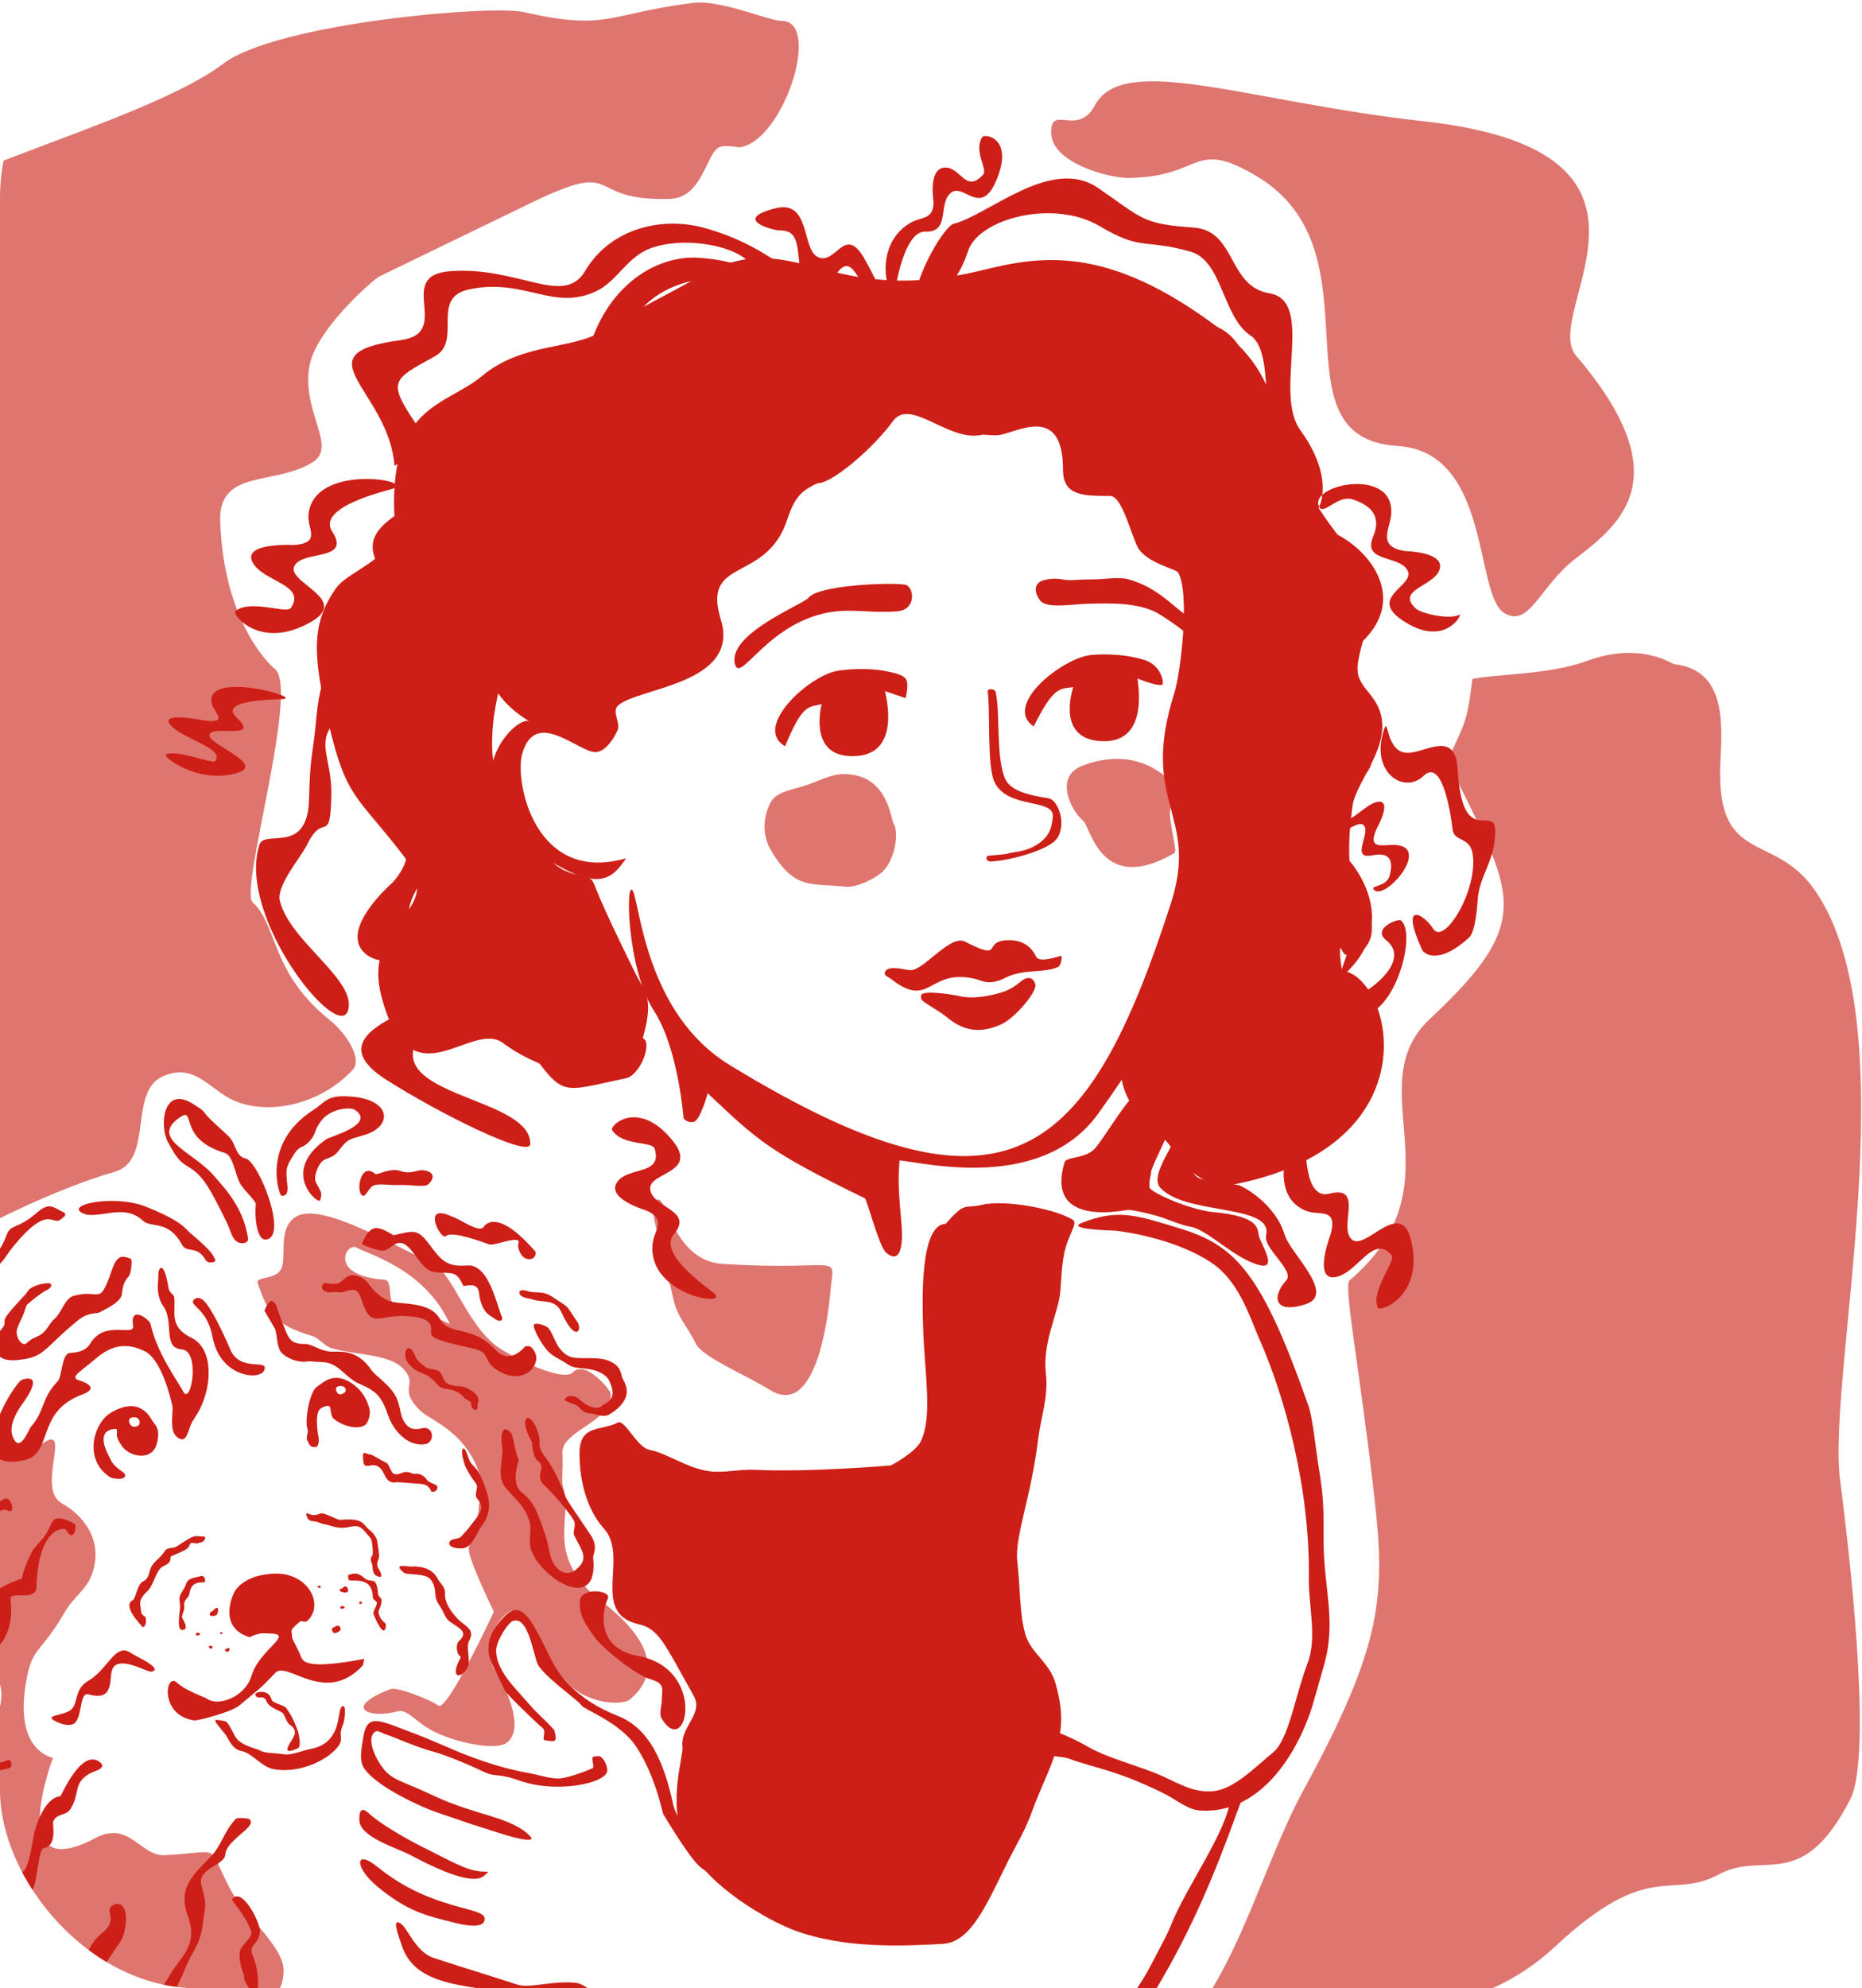
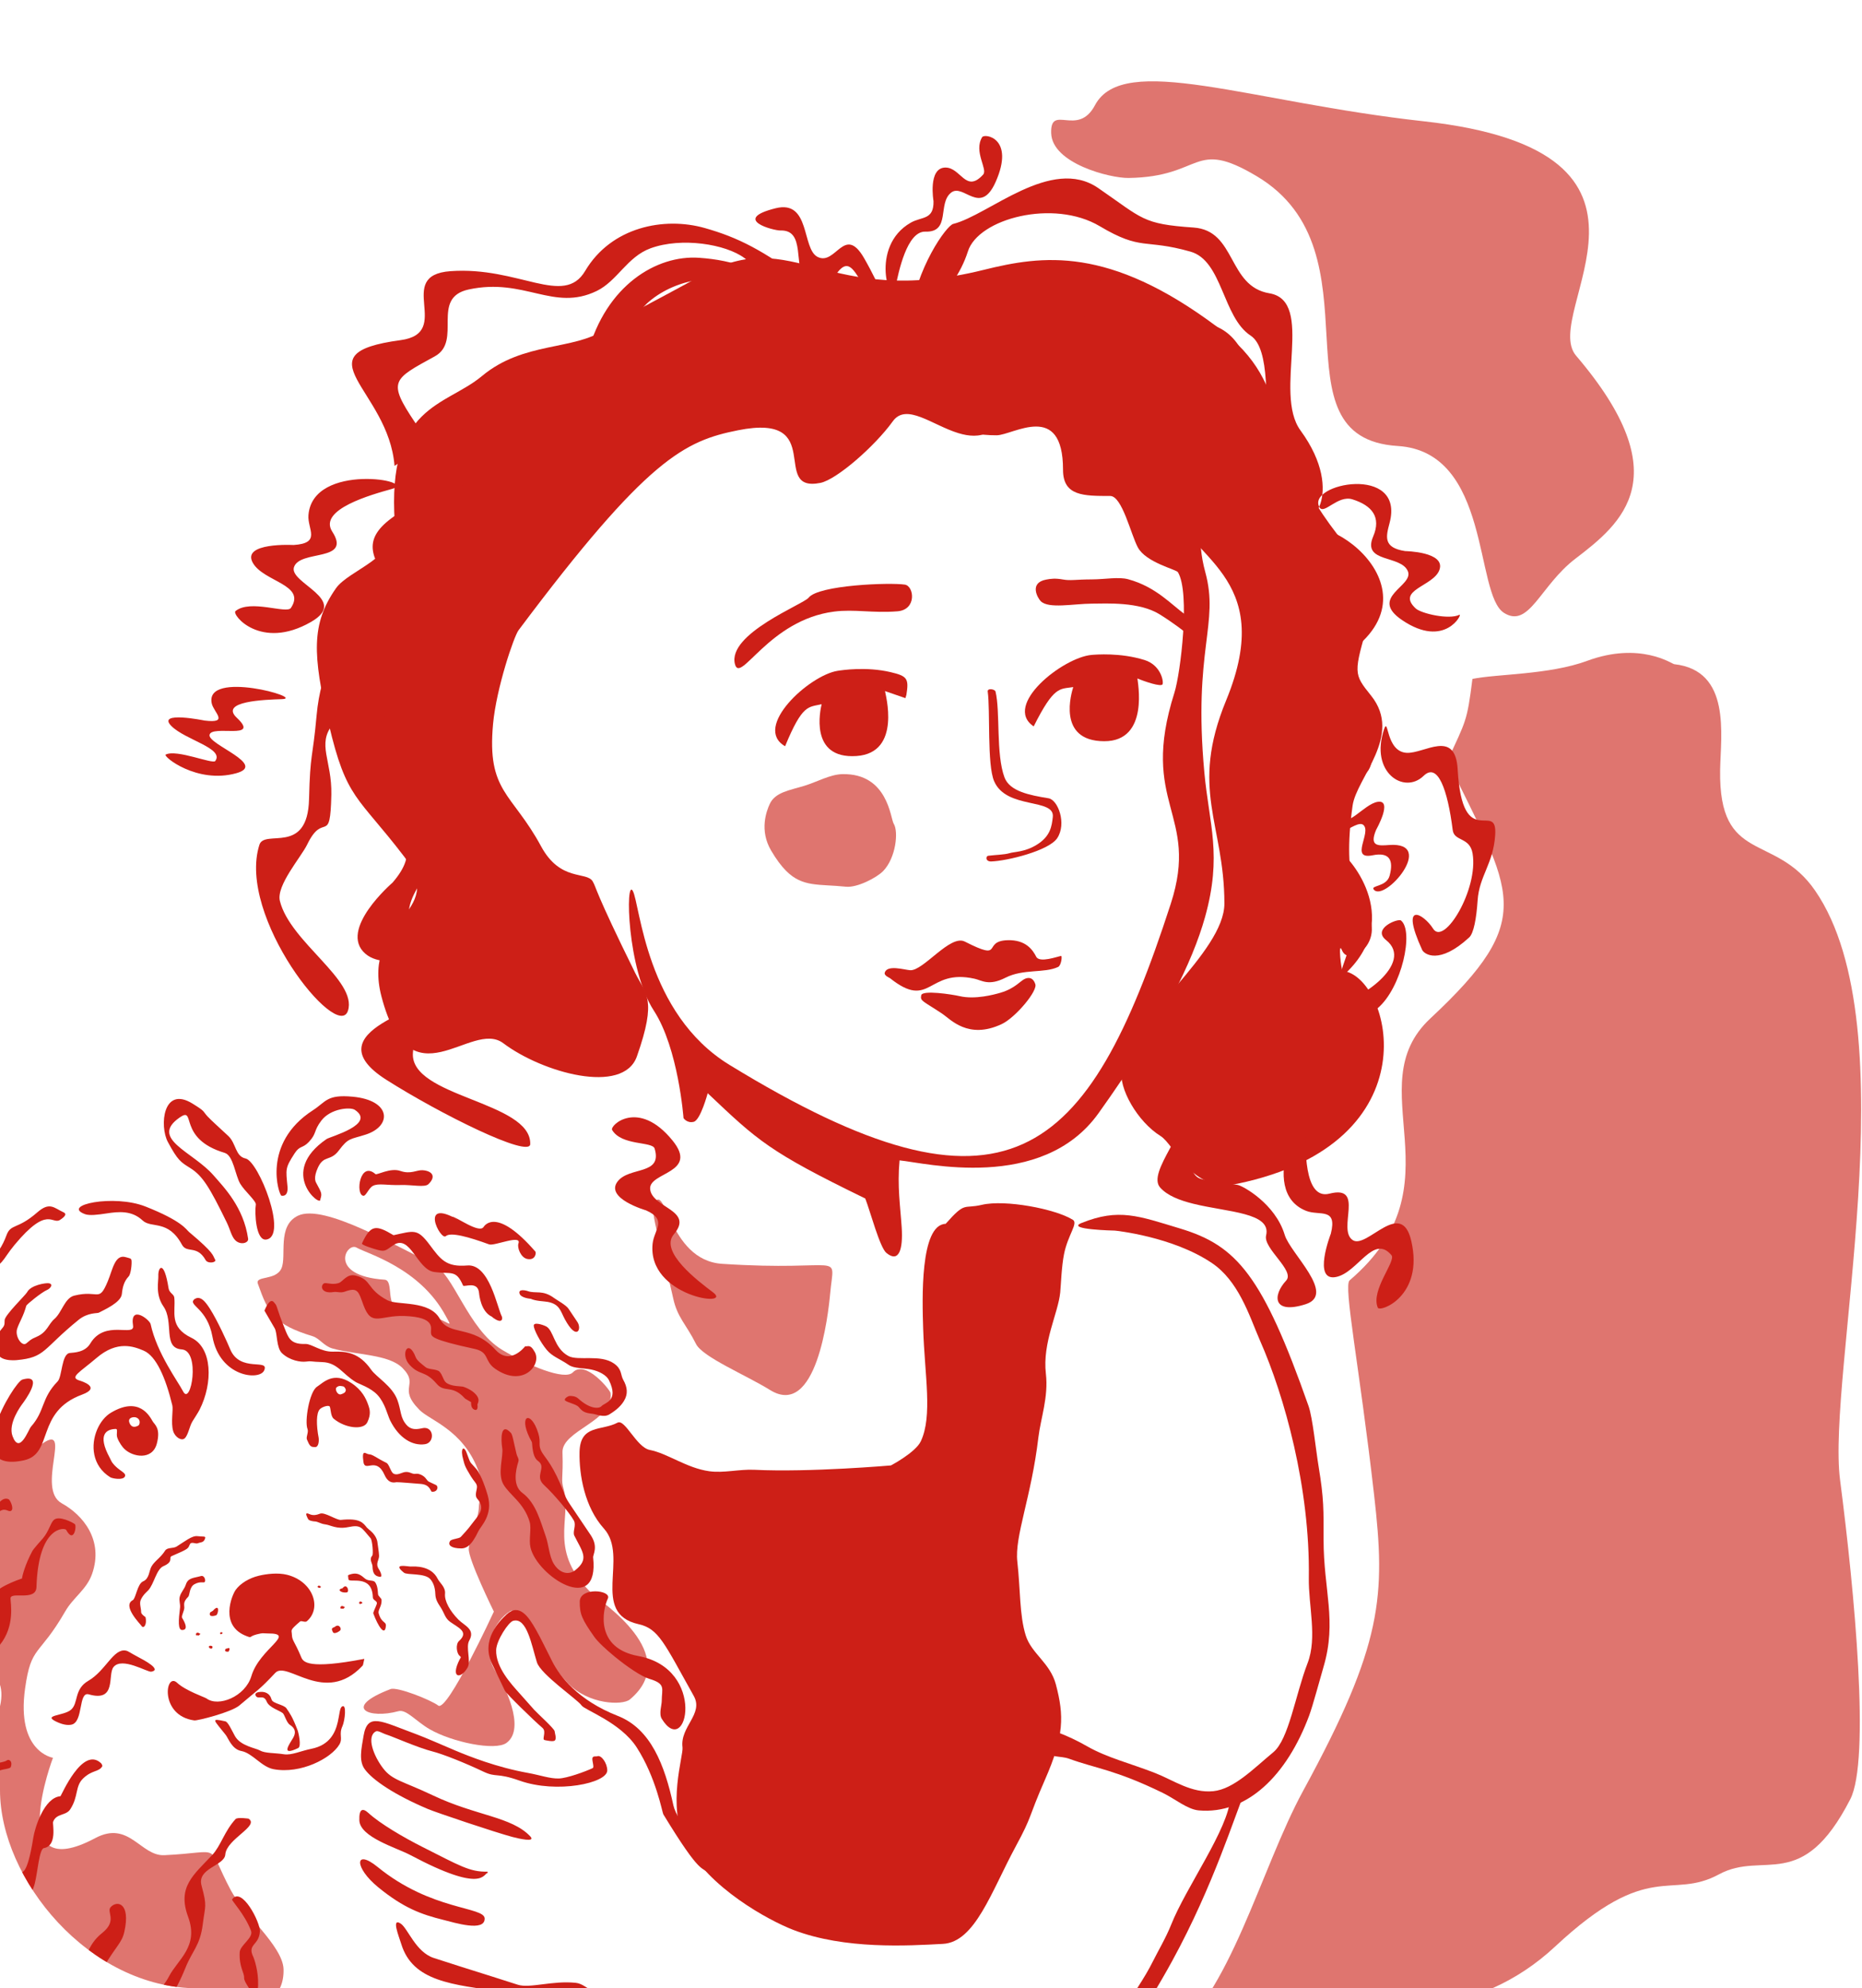
<svg xmlns="http://www.w3.org/2000/svg" width="846" height="903" viewBox="0 0 846 903" fill="none">
  <g clip-path="url(#clip0_4457_1478)">
-     <path fill-rule="evenodd" clip-rule="evenodd" d="M326.033 67.277C320.803 71.167 318.507 89.868 304.471 90.318C264.348 91.603 283.923 71.465 240.819 92.357C206.78 108.852 191.067 116.47 172.365 125.531C169.702 126.823 144.152 149.136 140.748 165.478C136.409 186.314 153.5 202.661 142.169 209.846C125.082 220.685 99.287 212.824 100.048 236.566C101.385 278.297 119.146 299.095 124.942 303.858C136.087 313.02 108.767 404.226 114.739 409.716C126.436 420.47 122.747 441.802 150.3 463.665C156.056 468.234 165.28 480.51 160.159 485.968C145.505 501.591 123.5 505.951 108.51 500.715C95.463 496.157 89.659 482.233 74.177 488.723C58.011 495.499 70.177 527.191 51.913 532.249C28.283 538.789 -17.498 559.597 -30.015 572.159C-46.274 588.48 -35.238 622.673 -38.156 650.886C-39.196 660.935 -48.093 667.967 -57.388 675.787C-67.595 684.373 -67.725 703.599 -74.105 708.963C-80.727 714.535 -88.578 713.08 -88.578 713.08C-94.219 693.946 -115.995 628.875 -107.956 594.167C-103.864 576.501 -136.754 492.474 -117.704 432.655C-108.2 402.814 -134.446 331.471 -87.813 281.062C-60.557 251.607 -116.716 236.45 -50.581 101.692C-40.158 80.453 65.565 56.042 101.623 28.814C125.74 10.603 222.983 2.082 238.037 5.507C276.162 14.181 276.009 6.228 314.717 1.329C327.494 -0.286 349.152 9.467 355.21 9.501C373.515 9.602 356.048 64.29 335.842 66.963C335.842 66.963 328.602 65.362 326.033 67.277Z" fill="#DF756F" />
    <path fill-rule="evenodd" clip-rule="evenodd" d="M117.166 583.027C121.976 596.614 124.634 601.541 142.08 606.855C145.126 607.78 147.202 611.336 151.048 612.409C161.897 615.441 176.651 614.963 182.899 621.307C190.683 629.212 180.455 630.025 190.566 640.29C195.265 645.068 209.971 649.201 217.015 667.098C221.787 679.222 217.776 677.868 217.572 684.487C217.401 690.02 213.597 696.407 212.991 703.291C212.579 707.921 224.386 731.911 224.386 731.911C224.386 731.911 203.227 777.716 199.121 774.583C195.771 772.023 180.474 765.937 177.43 767.104C155.152 775.649 167.763 780.795 181.02 777.137C184.619 776.142 188.99 781.738 195.212 785.328C205.409 791.213 224.973 795.281 230.121 791.541C239.264 784.893 228.778 764.586 225.26 759.202C218.234 748.455 225.086 735.517 231.925 731.669C235.788 729.497 244.394 750.232 258.129 764.519C267.386 774.149 282.845 774.612 286.209 771.793C310.515 751.412 272.453 727.038 269.433 724.182C248.555 704.43 259.89 689.931 256.099 676.326C254.747 671.476 255.956 671.844 255.563 659.576C255.243 649.604 279.046 645.343 277.394 632.609C277.228 631.306 266.01 617.329 260.285 623.258C256.575 627.102 239.894 620.137 228.124 613.021C212.428 603.529 206.099 578.241 196.531 573.837C180.647 566.53 147.255 546.406 135.364 552.122C125.743 556.748 130.356 570.501 127.869 576.037C125.312 581.731 115.809 579.196 117.166 583.027ZM162.05 566.616C166.671 569.347 190.635 575.686 202.468 597.568C207.105 606.146 203.46 596.896 182.047 594.69C174.756 593.941 179.189 581.491 174.742 581.182C148.606 579.383 157.429 563.885 162.05 566.616Z" fill="#DF756F" />
-     <path fill-rule="evenodd" clip-rule="evenodd" d="M-9.124 663.635C-20.263 675.511 0.82 672.948 -8.475 683.897C-10.911 686.764 -30.551 685.161 -37.173 693.049C-48.016 705.957 -46.873 729.959 -48.013 734.299C-50.498 743.761 -33.081 760.604 -34.763 768.284C-42.336 802.884 -62.98 800.244 -66.362 824.711C-73.216 874.289 -40.679 829.36 -26.149 845.767C-18.1 854.855 -17.478 880.105 -9.121 879.098C-5.339 878.641 14.845 874.406 28.358 932.171C31.302 944.745 59.067 938.885 58.73 922.835C58.339 904.23 69.501 901.958 76.746 906.454C95.147 917.875 129.58 917.885 128.824 894.271C128.489 883.836 110.658 869.316 104.905 858.519C93.088 836.348 102.355 841.222 74.699 842.537C63.873 843.052 58.699 826.559 43.267 834.783C1.799 856.876 24.07 798.295 24.07 798.295C24.07 798.295 7.332 795.756 11.398 766.806C14.183 746.968 17.617 752.656 29.636 731.811C33.35 725.372 39.362 721.924 41.862 714.724C47.174 699.438 37.702 688.049 28.063 682.727C16.269 676.215 32.933 646.448 19.494 655.44C8.075 663.084 -2.142 656.192 -9.124 663.635ZM-21.265 772.755C-22.901 762.367 -27.177 743.403 -6.123 757.316C10.265 768.145 -7.753 790.758 -11.673 799.44C-17.337 811.983 -15.32 811.486 -27.617 799.951C-40.302 788.058 -18.561 789.908 -21.265 772.755Z" fill="#DF756F" />
+     <path fill-rule="evenodd" clip-rule="evenodd" d="M-9.124 663.635C-20.263 675.511 0.82 672.948 -8.475 683.897C-10.911 686.764 -30.551 685.161 -37.173 693.049C-50.498 743.761 -33.081 760.604 -34.763 768.284C-42.336 802.884 -62.98 800.244 -66.362 824.711C-73.216 874.289 -40.679 829.36 -26.149 845.767C-18.1 854.855 -17.478 880.105 -9.121 879.098C-5.339 878.641 14.845 874.406 28.358 932.171C31.302 944.745 59.067 938.885 58.73 922.835C58.339 904.23 69.501 901.958 76.746 906.454C95.147 917.875 129.58 917.885 128.824 894.271C128.489 883.836 110.658 869.316 104.905 858.519C93.088 836.348 102.355 841.222 74.699 842.537C63.873 843.052 58.699 826.559 43.267 834.783C1.799 856.876 24.07 798.295 24.07 798.295C24.07 798.295 7.332 795.756 11.398 766.806C14.183 746.968 17.617 752.656 29.636 731.811C33.35 725.372 39.362 721.924 41.862 714.724C47.174 699.438 37.702 688.049 28.063 682.727C16.269 676.215 32.933 646.448 19.494 655.44C8.075 663.084 -2.142 656.192 -9.124 663.635ZM-21.265 772.755C-22.901 762.367 -27.177 743.403 -6.123 757.316C10.265 768.145 -7.753 790.758 -11.673 799.44C-17.337 811.983 -15.32 811.486 -27.617 799.951C-40.302 788.058 -18.561 789.908 -21.265 772.755Z" fill="#DF756F" />
    <path fill-rule="evenodd" clip-rule="evenodd" d="M56.605 669.316C55.649 668.125 53.24 667.164 51.114 664.384C50.614 663.728 50.274 662.828 49.831 662.006C44.054 651.325 48.447 649.089 52.514 648.959C53.837 648.917 52.587 651.068 53.335 653.043C54.191 655.303 55.678 657.193 56.347 657.874C60.169 661.768 69.224 663.35 71.258 655.605C73.098 648.598 70.297 647.062 69.374 645.518C68.099 643.376 63.382 633.846 50.384 641.593C47.827 643.118 45.556 645.902 44.142 649.227C41.149 656.259 41.779 665.731 50.117 670.911C50.957 671.434 55.88 672.405 56.753 670.549C56.959 670.107 56.864 669.637 56.605 669.316ZM58.898 646.37C57.999 644.412 59.464 643.665 60.859 643.608C62.175 643.554 63.411 644.466 63.451 645.708C63.467 646.217 63.437 647.132 62.7 647.507C60.207 648.784 59.286 647.222 58.898 646.37Z" fill="#CD1F17" />
    <path fill-rule="evenodd" clip-rule="evenodd" d="M132.624 742.434C132.548 740.071 131.431 740.613 136.357 736.392C136.941 735.891 138.624 736.966 139.411 736.294C146.39 730.338 142.296 718.232 130.508 715.211C126.279 714.128 121.048 714.793 117.577 715.626C112.958 716.737 109.138 719.216 107.089 722.033C105.362 724.408 99.484 738.438 112.163 743.09C115.002 744.134 112.268 743.049 118.417 741.848C119.495 741.636 120.27 741.838 121.703 741.833C134.929 741.776 117.991 748.543 114.218 761.202C111.43 770.556 99.187 775.363 93.844 771.362C93.153 770.843 84.275 767.81 80.473 764.242C75.026 759.134 72.326 779.193 88.29 781.33C89.689 781.516 105.115 777.642 108.771 774.521C117.239 767.292 117.516 767.796 125.078 759.735C130.475 753.982 147.574 774.758 164.691 756.51C164.994 756.187 164.871 756.3 165.536 753.371C139.926 758.286 137.761 754.762 136.878 752.648C133.84 745.349 132.711 745.142 132.624 742.434Z" fill="#CD1F17" />
    <path fill-rule="evenodd" clip-rule="evenodd" d="M97.106 731.111C99.89 728.326 99.171 732.674 98.388 733.486C98.235 733.646 94.617 734.844 95.414 732.446C95.556 732.022 96.709 731.811 97.106 731.111ZM95.365 747.43C95.537 747.44 96.878 747.291 96.487 748.367C96.118 749.386 93.924 747.958 95.362 747.427M90.506 741.821C90.592 741.691 91.317 742.007 90.819 742.275C90.749 742.314 90.353 742.883 89.982 742.749C89.913 742.723 89.906 742.59 89.621 742.627C89.509 742.64 89.301 742.936 89.093 742.545C89.063 742.496 88.931 742.248 89.132 741.838C89.357 741.373 90.036 741.519 90.114 741.539C90.384 741.595 90.325 741.619 90.506 741.821ZM100.099 741.44C100.537 740.968 101.679 741.551 100.761 742.034C99.927 742.477 99.959 741.742 100.099 741.44ZM103.123 748.702C103.164 748.7 103.305 748.55 103.76 748.47C104.885 748.272 103.929 750.084 103.812 750.094C103.598 750.113 102.006 750.311 102.309 749.29C102.567 748.427 102.784 748.884 103.123 748.702Z" fill="#CD1F17" />
    <path fill-rule="evenodd" clip-rule="evenodd" d="M156.16 729.697C156.249 729.563 156.974 729.882 156.476 730.15C156.406 730.189 156.011 730.758 155.639 730.624C155.57 730.598 155.563 730.465 155.278 730.502C155.166 730.515 154.958 730.811 154.75 730.42C154.72 730.371 154.588 730.123 154.789 729.713C155.014 729.248 155.69 729.395 155.772 729.411C156.041 729.47 155.983 729.494 156.16 729.697ZM155.615 721.317C157.63 718.619 159.047 723.041 157.476 723.213C154.74 723.512 152.993 721.777 155.615 721.317ZM144.775 720.122C145.146 720.051 146.351 720.591 145.418 721.093C145.14 721.242 143.454 720.836 144.775 720.122ZM152.046 738.9C153.936 737.233 155.216 739.436 154.66 740.346C154.421 740.733 151.854 742.51 151.223 741.168C150.566 739.772 150.559 739.449 152.046 738.9ZM163.652 727.33C163.736 727.315 164.654 727.422 164.617 728.033C164.613 728.111 163.346 728.841 163.221 728.133C163.21 728.072 163.007 727.568 163.652 727.33Z" fill="#CD1F17" />
    <path fill-rule="evenodd" clip-rule="evenodd" d="M143.098 657.183C145.009 657.35 144.9 653.644 144.806 653.154C143.635 647.049 143.685 641.739 145.291 640.027C146.193 639.069 148.636 638.175 149.598 638.597C150.412 638.953 149.996 642.973 151.622 644.323C156.88 648.686 165.161 649.579 166.892 645.948C168.669 642.218 168.022 640.076 167.3 638.03C166.281 635.15 164.52 631.304 159.641 628.1C151.45 622.722 146.915 627.924 144.057 629.767C140.536 632.037 138.331 645.542 139.717 648.995C140.224 650.261 139.243 652.148 139.352 653.329C139.391 653.752 139.758 654.363 139.901 654.731C140.977 657.476 142.088 657.094 143.098 657.183ZM154.874 633.248C153.825 633.588 152.496 632.084 152.644 630.605C152.703 630.029 153.582 629.413 154.566 629.431C154.945 629.435 155.758 629.588 156.006 629.652C156.495 629.783 157.251 630.855 157.098 631.506C156.895 632.358 156.447 632.737 154.874 633.248Z" fill="#CD1F17" />
    <path fill-rule="evenodd" clip-rule="evenodd" d="M521.455 952.843C542.784 943.573 526.985 949.687 595.655 924.329C610.163 918.97 608.5 916.736 623.798 912.387C629.697 910.709 670.404 917.771 706.63 883.97C749.574 843.899 758.934 863.174 781.04 851.22C801.367 840.232 818.597 860.159 840.683 817.107C849.816 799.304 842.613 722.821 836.042 672.209C829.898 624.891 867.819 467.042 824.704 404.48C806.394 377.91 780.869 392.833 781.54 349.733C781.789 333.757 786.675 304.504 760.674 301.637C759.664 301.523 745.2 291.229 721.056 300.145C703.891 306.484 679.818 306.071 668.997 308.333C666.544 327.923 666.031 327.231 657.684 345.471C686.894 405.798 699.061 416.635 649.878 462.526C616.413 493.752 664.524 537.655 613.198 581.479C610.299 583.954 617.612 620.141 624.331 678.991C629.564 724.83 628.441 746.626 592.097 813.268C572.652 848.917 558.81 906.805 530.384 926.42C517.039 935.63 465.819 977.775 467.683 979.957C480.185 994.598 503.046 960.848 521.455 952.843Z" fill="#DF756F" />
    <path fill-rule="evenodd" clip-rule="evenodd" d="M349.708 365.18C352.183 359.762 358.71 358.941 365.452 356.876C371.317 355.074 377.181 351.692 382.728 351.576C403.476 351.132 404.57 371.756 406.054 374.084C408.305 377.621 407.082 389.567 401.286 395.568C398.385 398.569 389.49 403.225 384.364 402.698C371.916 401.413 364.722 403.021 357.209 395.545C355.01 393.354 352.782 390.387 350.385 386.334C344.895 377.053 348.289 368.284 349.708 365.18Z" fill="#DF756F" />
    <path fill-rule="evenodd" clip-rule="evenodd" d="M377.208 587.281C379 567.684 384.027 577.664 328.086 573.969C303.137 572.318 302.588 534.807 296.82 547.328C295.393 550.427 302.88 575.659 305.853 589.567C307.737 598.37 311.721 601.324 316.24 610.375C319.2 616.312 339.117 624.591 349.868 631.272C370.937 644.361 376.278 597.455 377.208 587.281Z" fill="#DF756F" />
-     <path fill-rule="evenodd" clip-rule="evenodd" d="M492.156 372.774C486.412 367.991 479.118 352.918 491.362 347.939C497.972 345.249 514.991 340.038 530.346 353.364C535.988 358.262 530.945 365.102 531.582 370.716C532.663 380.244 534.975 386.638 533.485 387.498C500.117 406.816 495.571 375.616 492.156 372.774Z" fill="#DF756F" />
    <path fill-rule="evenodd" clip-rule="evenodd" d="M610.015 440.905C631.965 443.389 652.205 518.876 562.184 537.598C541.133 541.974 534.025 520.102 527.264 515.903C516.931 509.483 508.023 494.224 509.658 485.535C513.969 462.605 556.321 432.633 556.304 410.297C556.274 374.099 540.37 358.675 557.106 318.061C580.721 260.751 538.417 253.346 531.697 228.332C527.942 214.35 505.036 167.646 449.296 196.277C444.907 198.534 440.185 198.152 435.474 196.72C423.584 193.108 411.783 182.808 405.643 191.335C397.474 202.683 380.078 217.843 372.756 219.306C349.542 223.944 375.934 187.296 335.346 195.401C311.188 200.228 294.208 207.961 235.603 286.22C233.487 289.043 225.531 312.492 224.028 328.731C221.154 359.755 232.628 359.93 245.841 384.359C254.618 400.592 266.554 395.567 269.302 400.299C271.14 403.466 269.837 403.873 288.577 441.822C293.332 451.452 298.665 453.412 289.373 479.767C283.139 497.453 246.393 487.137 228.674 473.782C213.909 462.657 186.426 502.476 173.33 452.607C163.96 416.921 203.834 415.467 183.821 389.268C162.272 361.059 157.42 363.268 149.327 328.621C142.033 297.386 141.331 283.313 152.636 267.179C158.476 258.847 180.452 253.397 179.377 237.534C175.731 183.783 202.321 184.697 218.968 170.787C237.904 154.967 260.972 159.258 274.823 149.581C283.119 143.784 300.349 135.345 318.903 124.996C361.025 101.505 374.674 140.486 446.935 122.564C473.646 115.941 503.677 111.573 552.92 148.377C591.419 177.149 569.085 198.768 615.508 252.351C616.838 253.886 629.564 255.699 621.883 282.021C614.914 305.9 614.914 305.9 622.97 315.951C637.523 334.111 616.356 353.105 614.554 365.874C609.415 402.291 618.396 409.921 620.671 413.544C629.66 427.859 612.992 439.65 609.715 431.535C607.845 426.909 609.397 440.838 610.015 440.905Z" fill="#CD1F17" />
    <path fill-rule="evenodd" clip-rule="evenodd" d="M496.198 274.144C487.709 274.181 476.427 276.604 472.854 273.021C471.497 271.658 467.422 264.699 475.331 263.224C477.461 262.827 479.366 262.542 483.021 263.191C486.435 263.797 488.495 263.168 496.151 263.135C502.131 263.109 508.218 261.889 512.567 263.065C525.307 266.505 532.437 274.84 538.363 278.976C544.482 283.249 547.857 287.805 545.915 290.453C544.146 292.869 539.476 286.828 526.915 279.025C517.545 273.207 502.877 274.116 496.198 274.144Z" fill="#CD1F17" />
    <path fill-rule="evenodd" clip-rule="evenodd" d="M411.104 265.503C415.342 266.152 416.643 276.92 407.742 277.629C396.463 278.527 388.174 276.58 378.991 277.752C349.22 281.55 336.3 311.018 333.915 301.589C330.429 287.799 365.103 274.412 367.397 271.448C371.87 265.672 404.38 264.472 411.104 265.503Z" fill="#CD1F17" />
    <path fill-rule="evenodd" clip-rule="evenodd" d="M452.314 314.069C454.528 323.125 452.436 342.451 456.395 353.065C458.747 359.36 467.622 361.113 476.413 362.544C480.708 363.244 484.746 374.064 480.324 380.684C476.537 386.351 457.653 390.992 450.372 391.236C447.701 391.324 447.734 388.801 449.091 388.637C452.504 388.223 456.448 388.155 458.633 387.478C460.965 386.762 465.582 387.016 471.039 383.654C477.299 379.795 477.872 375.2 478.341 371.049C479.331 362.287 457.31 367.773 451.69 354.803C448.415 347.248 449.972 322.465 448.772 314.084C448.531 312.395 452.041 312.946 452.314 314.069Z" fill="#CD1F17" />
    <path fill-rule="evenodd" clip-rule="evenodd" d="M528.219 310.741C527.679 312.139 519.793 309.413 516.791 308.128C516.739 309.075 522.535 336.681 501.689 336.627C479.919 336.568 486.955 314.196 487.632 312.039C481.516 313.028 478.984 311.26 469.656 329.905C455.402 320.289 482.99 298.538 495.959 297.434C497.887 297.271 509.053 296.321 520.026 299.747C527.352 302.033 528.756 309.344 528.219 310.741Z" fill="#CD1F17" />
    <path fill-rule="evenodd" clip-rule="evenodd" d="M683.315 278.325C669.867 269.793 677.456 205.184 635.064 202.55C576.565 198.915 628.669 114.329 570.965 80.008C541.758 62.635 546.869 80.348 512.752 80.825C504.364 80.944 478.04 74.248 477.6 60.496C477.164 46.892 489.661 62.547 497.503 47.783C510.406 23.492 567.485 46.328 646.808 55.075C771.481 68.828 699.379 141.966 716.09 161.534C763.043 216.511 736.823 237.662 715.751 253.754C699.769 265.959 694.768 285.594 683.315 278.325Z" fill="#DF756F" />
    <path fill-rule="evenodd" clip-rule="evenodd" d="M411.376 317.061C408.287 315.992 405.195 314.926 402.105 313.857C402.124 314.805 409.952 341.929 389.157 343.348C367.44 344.828 372.797 322.017 373.313 319.818C367.286 321.236 364.629 319.652 356.709 338.907C341.779 330.323 367.68 306.68 380.534 304.663C382.445 304.364 393.512 302.628 404.71 305.269C412.186 307.032 413.017 308.161 411.824 315.558" fill="#CD1F17" />
    <path fill-rule="evenodd" clip-rule="evenodd" d="M287.516 404.611C290.84 410.591 293.4 460.346 331.439 483.619C457.376 560.66 494.225 526.777 531.941 410.443C545.261 369.359 517.417 365.552 533.594 314.599C536.363 305.882 540.853 269.258 535.189 259.868C534.419 258.592 520.686 255.492 516.979 248.602C513.802 242.698 509.848 225.252 504.411 225.248C492.451 225.241 482.979 225.34 482.987 213.387C483.015 181.903 460.273 197.654 452.833 197.686C437.372 197.753 425.331 192.108 419.806 184.511C414.277 176.91 414.926 165.988 419.667 152.099C421.957 145.385 428.499 154.029 436.77 152.025C449.475 148.946 465.45 145.454 477.886 151.849C489.134 157.631 490.245 169.841 497.467 168.326C500.429 167.704 510.887 166.069 516.68 178.484C519.918 185.431 518.68 198.043 523.525 200.697C527.348 202.791 528.141 196.331 534.936 200.648C557.825 215.198 539.405 229.761 547.617 259.814C554.098 283.548 542.033 294.697 547.191 350.77C549.378 374.507 555.405 388.347 547.473 416.627C541.86 436.645 528.428 464.628 499.097 505.595C473.386 541.508 420.03 528.033 408.712 526.988C407.626 538.851 409.053 547.709 409.691 557.523C410.33 567.393 408.44 573.721 402.731 569.012C399.724 566.536 395.431 550.213 393.137 544.304C349.37 523.009 344.389 518.117 321.538 496.485C321.538 496.485 318.273 508.707 315.192 509.473C312.125 510.235 310.557 507.781 310.557 507.781C310.557 507.781 308.233 476.137 297.071 458.974C284.768 440.063 284.125 398.515 287.516 404.611Z" fill="#CD1F17" />
    <path fill-rule="evenodd" clip-rule="evenodd" d="M419.442 603.397C420.124 624.66 423.798 643.012 418.375 654.55C415.975 659.654 404.789 665.526 404.789 665.526C404.789 665.526 367.997 668.728 342.805 667.508C335.852 667.173 328.927 669.082 322.275 668.164C311.977 666.749 303.366 660.079 295.237 658.493C289.159 657.308 283.998 644.296 280.584 646.102C273.301 649.959 263.566 646.79 263.315 659.513C263.11 669.912 265.663 684.536 274.384 694.197C285.994 707.054 267.947 732.636 290.102 737.614C299.316 739.683 301.705 746.092 315.207 770.207C319.819 778.449 308.891 784.128 310.101 793.586C310.581 797.342 302.902 820.034 311.493 836.996C321.739 857.228 349.255 872.17 360.454 876.469C383.856 885.449 412.63 883.655 428.4 882.816C443.02 882.041 450.359 859.132 461.541 838.47C469.314 824.105 466.784 826.506 474.811 808.194C483.476 788.432 483.531 779.273 479.723 764.939C477.138 755.22 468.625 750.961 466.053 742.776C463.139 733.487 463.656 721.778 462.219 709.205C460.91 697.745 468.585 679.987 471.785 652.842C472.806 644.199 476.431 634.51 475.199 623.895C473.551 609.673 480.777 596.44 481.716 586.936C482.038 583.689 482.3 575.294 483.436 569.588C485.203 560.704 490.014 555.563 487.424 553.955C479.474 549.015 456.696 544.683 446.101 547.173C437.568 549.178 438.83 545.43 429.657 555.803C417.927 556.18 419.023 590.298 419.442 603.397Z" fill="#CD1F17" />
    <path fill-rule="evenodd" clip-rule="evenodd" d="M491.381 555.429C508.36 548.593 517.304 552.242 536.183 557.93C561.927 565.68 573.638 579.165 594.549 638.586C596.39 643.815 597.938 658.962 599.089 665.883C601.574 680.826 601.367 685.938 601.364 699.17C601.358 722.288 607.515 736.075 601.35 756.997C599.97 761.674 596.478 774.654 594.861 779.015C584.72 806.351 566.536 824.126 544.648 822.194C539.488 821.737 533.941 816.984 528.23 814.204C506.647 803.706 497.974 803.182 485.84 798.764C481.379 797.138 477.996 798.901 471.128 793.86C459.439 785.284 463.772 791.867 470.873 785.919C473.85 783.426 485.139 788.036 494.03 793.127C503.035 798.282 513.878 800.919 524.874 805.237C533.278 808.536 541.359 814.452 551.244 813.467C560.626 812.535 569.758 803.025 578.509 795.796C585.596 789.938 588.536 769.763 594.102 755.311C598.571 743.709 594.479 729.346 594.664 716.614C595.258 675.666 583.605 634.027 572.523 608.919C570.128 603.493 567.655 596.332 564.028 589.536C560.785 583.463 556.619 577.68 550.764 573.705C532.767 561.475 506.525 558.88 506.525 558.88C506.525 558.88 483.943 558.422 491.381 555.429Z" fill="#CD1F17" />
    <path fill-rule="evenodd" clip-rule="evenodd" d="M470.812 434.508C469.253 431.473 466.138 426.729 457.773 426.997C445.932 427.377 456.613 436.893 438.356 427.619C431.665 424.221 419.458 441.112 413.466 440.623C410.778 440.401 403.182 438.064 401.998 441.665C401.533 443.075 404.024 443.969 404.385 444.253C422.889 458.944 421.282 439.732 442.752 444.482C446.119 445.226 449.174 447.926 456.842 444.03C465.017 439.876 474.395 442.103 480.755 439.142C482.188 438.471 482.71 434.064 482.097 434.146C480.512 434.365 472.324 437.45 470.812 434.508ZM470.345 446.822C470.278 446.684 469.358 443.107 465.869 444.447C463.658 445.298 461.395 448.828 454.656 450.825C451.539 451.746 443.039 454.014 436.057 452.409C432.382 451.567 419.115 449.548 418.568 451.981C417.959 454.693 419.347 454.546 428.1 460.375C431.83 462.861 439.848 472.254 455.113 465.099C461.362 462.173 471.804 449.769 470.345 446.822Z" fill="#CD1F17" />
    <path fill-rule="evenodd" clip-rule="evenodd" d="M468.937 974.213C476.665 971.926 508.25 935.065 532.671 890.414C551.455 856.071 561.088 824.218 565.868 813.084C568.727 806.43 568.422 807.024 566.977 807.512C564.617 808.308 559.15 813.026 558.964 816.635C558.252 830.421 538.844 857.143 532.146 874.022C529.819 879.895 526.003 886.369 523.788 890.817C519.786 898.855 515.828 903.807 504.369 922.51C495.971 936.22 486.051 948.314 479.204 956.744C477.553 958.778 475.049 962.928 468.705 966.983C465.344 969.133 458.545 970.333 454.671 971.608C452.071 972.465 451.254 974.03 450.685 974.798C445.662 981.544 461.627 976.375 468.937 974.213ZM395.995 972.797C389.42 971.553 383.961 969.465 368.708 964.279C360.051 961.339 351.054 957.806 340.47 953.926C325.972 948.608 315.648 937.811 305.735 929.464C297.478 922.513 288.995 918.301 283.405 910.658C282.01 908.75 272.654 905.748 269.596 904.354C266.51 902.945 264.598 900.814 261.584 900.501C250.955 899.392 240.684 903.141 235.197 901.346C229.255 899.4 219.343 896.317 209.781 893.29C205.324 891.878 200.942 890.48 197.077 889.214C188.819 886.513 185.298 875.707 182.037 873.588C177.661 870.744 181.285 879.541 182.336 882.946C187.526 899.739 205.082 901.422 229.175 904.573C238.999 905.86 250.696 904.114 261.852 908.849C268.585 911.705 271.424 912.195 278.629 917.262C282.131 919.728 288.565 924.194 291.515 926.329C324.477 950.179 323.042 955.952 368.884 969.77C377.788 972.454 390.399 977.466 396.162 977.993C397.549 978.12 404.884 980.148 407.563 979.609C410.389 979.036 410.108 978.495 408.796 975.882C408.148 974.594 398.42 973.258 395.995 972.797ZM232.761 834.239C225.024 832.173 198.336 823.213 194.491 821.592C179.229 815.148 169.188 808.344 165.676 803.426C162.977 799.645 164.17 794.29 165.191 788.285C167.025 777.519 173.271 781.771 188.971 787.524C193.332 789.119 201.735 792.86 206.797 794.98C213.283 797.691 225.576 802.608 239.993 805.199C245.297 806.151 249.897 807.829 253.919 807.7C257.65 807.581 265.921 804.577 269.3 802.989C270.099 802.612 268.953 799.732 269.156 798.495C269.348 797.329 270.899 797.795 271.4 797.593C273.143 796.89 275.908 800.688 275.91 804.048C275.914 809.806 253.009 814.7 236.044 808.668C225.523 804.929 225.568 807.412 219.613 804.58C211.486 800.718 201.271 796.6 196.161 795.321C190.224 793.832 177.993 788.516 176.087 787.936C173.613 787.182 171.786 785.78 170.771 786.316C166.401 788.62 169.667 797.382 174.124 803.156C178.296 808.565 182.85 808.802 196.805 815.421C216.289 824.662 232.466 825.011 240.915 833.977C243.69 836.917 235.389 834.938 232.761 834.239ZM322.533 851.058C318.695 847.348 318.853 852.665 301.373 823.964C300.9 823.186 298.091 807.199 289.258 793.545C281.933 782.217 265.619 776.612 264.244 774.542C262.447 771.842 245.675 760.478 243.946 754.937C241.559 747.294 239.4 734.274 233.11 736.108C231.033 736.712 225.579 744.93 225.428 749.343C225.154 757.295 232.539 765.08 235.978 768.946C238.852 772.178 240.89 774.466 242.757 776.564C244.106 778.081 251.968 785.123 252.005 786.278C252.027 786.952 252.957 789.497 252.137 790.403C251.449 791.165 248.064 790.394 247.406 790.241C246.084 789.935 248.433 786.393 246.461 784.721C242.731 781.555 230.073 769.241 229.39 767.817C227.407 763.668 226.144 761.035 223.541 755.59C218.396 744.843 226.825 736.281 230.153 733.199C235.938 727.834 240.26 734.421 243.469 740.063C245.957 744.439 247.867 748.621 250.994 754.711C254.25 761.052 262.34 772.094 280.726 779.293C295.677 785.147 301.985 801.528 305.968 819.961C307.501 827.057 321.252 844.169 324.402 846.214C326.631 847.66 323.778 852.259 322.533 851.058ZM220.208 871.29C220.108 865.84 196.017 867.796 171.613 847.918C161.105 839.357 160.702 848.032 171.909 857.161C183.52 866.617 191.483 869.433 201.357 871.893C206.541 873.186 220.324 877.522 220.208 871.29ZM221.57 850.618C219.474 850.806 219.857 860.22 186.532 842.519C180.105 839.106 163.515 834.389 163.268 826.681C163.1 821.46 164.782 820.965 167.409 823.38C172.609 828.166 183.361 834.478 191.973 838.81C208.596 847.172 213.474 850.265 221.504 850.004" fill="#CD1F17" />
    <path fill-rule="evenodd" clip-rule="evenodd" d="M97.76 572.109C96.511 569.991 97.673 569.391 85.93 559.539C84.528 558.359 82.849 554.57 66.151 547.963C51.674 542.237 27.701 547.311 38.566 551.39C40.621 552.164 44.396 551.698 48.477 551.073C53.831 550.258 59.82 549.609 64.786 554.268C68.812 558.044 76.386 553.654 82.669 565.277C84.89 569.381 89.481 565.248 93.415 572.248C94.46 574.114 98.493 573.357 97.76 572.109ZM59.748 572.384C59.601 571.413 58.888 571.46 57.167 570.95C52.195 569.467 51.197 576.579 48.956 581.933C44.811 591.834 44.976 585.614 33.747 588.405C29.37 589.493 28.117 596.096 24.718 599C22 601.323 21.47 605.046 16.62 607.11C13.553 608.417 13.77 608.706 11.907 610.134C9.894 611.669 6.667 606.835 7.805 603.425C8.861 600.273 10.656 597.781 11.945 592.995C12.101 592.418 18.974 586.832 21.343 585.855C22.865 585.228 24.438 583.169 22.172 582.791C20.818 582.564 13.989 583.612 12.341 586.821C11.68 588.104 2.114 597.296 2.109 599.557C2.104 602.103 1.942 602.102 0.314 604.088C-0.132 604.634 -0.563 605.158 -1.265 612.747C-1.803 618.554 6.781 617.772 7.588 617.699C20.786 616.496 19.238 612.753 35.707 599.41C39.929 595.988 44.206 596.535 44.891 596.159C47.063 594.961 54.941 591.618 55.357 587.712C55.687 584.618 56.29 581.999 58.461 579.685C59.507 578.57 59.962 573.842 59.748 572.384ZM71.936 579.474C72.053 581.867 70.496 587.883 74.238 593.273C79.222 600.447 73.769 612.212 82.579 612.835C91.199 613.441 86.758 638.863 83.19 631.901C80.898 627.429 71.315 614.638 68.44 601.365C67.981 599.253 58.916 592.33 60.449 602.053C61.288 607.37 47.647 599.108 41.053 610.108C38.544 614.292 33.651 614.222 31.69 614.465C27.918 614.928 28.275 625.207 26.204 627.341C18.589 635.192 20.562 640.589 14.066 647.947C12.926 649.237 8.893 660.882 5.689 652.205C3.548 646.407 9.529 638.418 10.272 637.427C10.793 636.729 20.666 623.545 10.187 626.526C6.249 627.644 -18.716 669.567 10.83 663.211C24.523 660.266 15.972 641.239 37.274 633.372C46.346 630.022 36.768 627.167 36.275 627.018C31.318 625.542 36.059 623.381 43.922 616.666C53.31 608.652 60.751 611.47 65.268 613.389C70.993 615.82 75.279 625.769 78.29 638.223C78.792 640.303 77.55 646.013 78.663 649.867C79.481 652.701 82.443 654.503 83.874 653.254C85.501 651.837 86.094 647.732 87.397 645.598C88.162 644.343 90.001 641.566 90.682 640.214C96.837 628.022 96.477 612.134 86.993 607.573C76.641 602.594 79.88 595.856 79.192 589.312C79.018 587.666 76.945 587.329 76.586 585.049C74.499 571.803 71.745 575.526 71.936 579.474ZM167.66 660.469C169.403 660.54 170.854 662.039 175.58 664.362C176.815 664.966 177.49 668.383 178.685 669.175C180.368 670.29 182.544 668.706 184.049 668.524C186.313 668.25 187.22 669.657 188.978 669.324C190.063 669.118 192.246 669.891 193.373 671.31C194.902 673.229 193.959 672.432 198.027 674.391C199.388 675.044 198.875 677.666 196.279 677.481C195.516 677.428 195.64 674.237 191.065 673.914C187.952 673.694 181.197 673.077 180.136 673.142C179.565 673.176 176.674 674.257 174.706 669.815C170.902 661.226 165.815 668.875 165.121 663.926C164.243 657.668 166.23 660.409 167.66 660.469ZM27.337 553.979C23.637 556.426 21.795 547.143 6.695 565.267C0.547 572.645 1.93 574.56 -7.241 577.499C-13.369 579.465 -16.318 587.866 -26.006 597.507C-28.628 600.112 -31.904 613.43 -18.58 608.511C-9.822 605.277 -12.245 615.906 -19.08 615.6C-20.438 615.541 -25.985 612.224 -29.664 613.582C-30.782 613.994 -31.761 613.836 -31.779 613.84C-39.328 595.232 -24.584 595.583 -18.68 582.762C-14.043 572.696 -13.723 571.71 -4.732 570.89C-0.51 570.506 2.59 561.972 2.933 561.035C4.905 555.605 7.799 558.581 16.927 550.61C22.605 545.652 24.521 548.576 28.898 550.59C30.956 551.537 28.375 553.293 27.337 553.979ZM-21.038 625.151C-22.556 623.089 -23.436 624.553 -23.939 625.244C-25.723 627.695 -27.974 627.329 -28.523 635.427C-29.529 650.298 -18.728 656.593 -39.438 667.79C-43.757 670.126 -46.89 665.974 -52.392 676.528C-60.506 692.093 -78.004 696.695 -63.105 715.289C-58.895 720.542 -38.131 714.308 -47.406 705.608C-49.451 703.69 -51.72 707.298 -53.669 709.651C-68.352 710.131 -50.751 677.084 -33.113 672.071C-32.744 671.965 -23.169 665.092 -22.826 660.001C-22 647.825 -23.099 647.31 -24.278 642.519C-25.479 637.655 -25.707 631.41 -23.785 630.061C-22.152 628.915 -20.02 626.53 -21.038 625.151ZM186.658 711.444C188.64 711.381 195.901 711.002 198.88 717.044C199.732 718.779 202.495 720.78 202.199 723.78C201.868 727.133 204.444 731.649 208.26 735.528C211.049 738.361 216.105 739.909 213.184 745.098C211.53 748.036 214.064 754.437 212.47 757.268C209.366 762.789 204.464 762.238 208.84 753.641C209.267 752.8 209.8 752.752 208.785 751.945C207.519 750.941 206.864 746.793 208.571 745.246C213.234 741.03 208.182 739.227 204.445 736.508C202.181 734.862 201.92 732.619 200.242 730.036C199.006 728.133 197.872 726.527 197.789 723.922C197.684 720.67 196.747 718.58 195.492 717.152C192.978 714.301 184.997 715.399 183.555 714.252C177.882 709.745 185.233 711.49 186.658 711.444ZM276.173 725.99C273.774 731.069 270.189 748.449 290.007 752.086C321.353 757.84 312.145 799.261 300.664 780.586C299.287 778.348 300.662 774.393 300.661 772.525C300.662 766.829 302.719 764.745 295.015 762.449C291.377 761.366 284.917 756.943 279.383 752.426C275.188 749 271.526 745.521 270.034 743.401C264.509 735.554 263.351 733.101 263.414 727.381C263.484 720.636 278.002 722.12 276.173 725.99ZM93.045 718.429C93.532 717.81 92.945 715.301 91.268 715.775C88.026 716.693 85.455 716.493 84.448 719.603C83.718 721.862 82.197 723.03 81.647 725.27C81.246 726.909 81.997 728.526 81.802 730.1C81.109 735.737 80.725 740.447 82.886 740.269C83.51 740.218 86.017 740.153 82.767 734.791C82.265 733.962 83.793 731.497 83.746 730.037C83.698 728.531 83.195 727.487 85.536 725.146C86.241 724.442 85.966 720.807 88.343 719.478C91.025 717.981 92.555 719.048 93.045 718.429ZM155.314 775.07C154.345 775.779 154.251 778.673 153.476 782.034C152.37 786.817 149.873 792.539 141.472 794.217C136.662 795.179 132.434 797.242 129.031 796.702C124.73 796.022 120.412 796.319 118.074 794.966C116.195 793.883 109.244 792.949 106.729 788.406C105.135 785.529 103.623 782.02 102.364 781.744C95.372 780.202 97.187 781.048 102.562 787.921C103.759 789.45 105.336 794.423 109.687 795.235C114.676 796.167 118.811 802.454 124.304 803.478C136.6 805.774 150.449 798.58 154.193 792.28C155.895 789.412 153.828 787.765 155.598 783.918C156.682 781.567 157.669 773.353 155.314 775.07ZM93.231 698.535C92.582 700.704 91.473 700.236 89.79 700.899C88.875 701.258 86.915 699.953 86.258 701.367C85.361 703.286 86.09 703.234 78.005 706.708C76.438 707.383 79.135 709.178 74.222 711.284C71.06 712.645 69.945 719.483 67.362 722.236C66.713 722.929 64.941 724.313 63.942 726.615C63.224 728.27 64.167 730.522 64.118 732.118C64.089 733.139 66.088 734.38 66.088 734.38C66.953 737.909 65.171 739.841 64.321 738.448C63.806 737.597 55.406 729.307 60.298 726.731C61.757 725.96 62.346 719.307 65.052 718.157C67.865 716.963 67.722 713.386 68.805 711.458C70.213 708.941 72.962 707.488 75.001 704.249C76.018 702.627 78.635 703.355 80.248 702.358C83.879 700.115 87.204 697.341 89.686 697.647C92.149 697.954 93.529 697.54 93.231 698.535ZM120.936 562.944C131.02 561.601 117.507 527.35 111.563 526.123C106.874 525.154 107.333 519.291 103.733 515.906C100.534 512.896 96.294 509.152 94.378 507.108C91.851 504.413 93.665 505.048 87.52 501.228C73.993 492.823 72.382 511.447 76.285 518.666C80.836 527.082 82.032 527.709 86.426 530.466C92.002 533.965 95.142 539.004 103.079 555.286C104.61 558.43 105.187 561.692 107.026 563.39C109.407 565.586 113.004 564.485 112.731 562.576C110.679 548.228 101.766 539.236 96.953 533.717C87.631 523.025 67.797 517.144 81.621 507.517C89.325 502.153 80.389 517.107 102.063 523.567C106.094 524.768 106.823 533.739 109.187 537.659C111.21 541.014 116.496 545.492 116.236 547.071C115.642 550.653 116.214 563.571 120.936 562.944ZM145.532 544.739C146.023 548.514 126.022 532.636 148.385 517.295C149.979 516.203 171.058 510.6 161.221 504.038C159.147 502.655 150.231 503.407 146.041 508.876C142.34 513.708 144.043 514.645 140.345 518.591C137.464 521.659 136.231 520.125 133.878 523.77C129.476 530.582 129.864 530.844 130.635 538.999C130.672 539.389 131.067 543.561 127.863 543.027C126.816 542.849 118.651 519.386 142.164 504.235C148.208 500.338 148.424 496.974 160.2 498.064C177.86 499.696 178.217 511.406 166.14 515.278C159.064 517.547 158.338 516.631 153.937 522.505C150.141 527.576 147.133 524.439 144.447 530.268C142.366 534.79 143.367 536.645 143.632 537.134C146.246 541.968 146.35 542.002 145.532 544.739ZM165.031 543.067C166.282 543.316 167.461 539.622 169.399 538.584C171.921 537.232 175.682 538.383 182.081 538.178C187.399 538.007 192.979 539.411 194.677 537.774C198.377 534.202 196.233 531.708 191.962 531.453C189.311 531.293 186.627 533.424 181.876 531.777C177.367 530.211 171.216 533.766 170.598 533.223C163.559 527.028 161.379 542.335 165.031 543.067ZM227.967 597.79C225.865 593.738 222.325 573.867 212.312 574.716C202.662 575.535 200.184 571.961 195.253 565.373C189.562 557.773 188.185 558.965 178.794 560.969C170.718 556.101 168.363 556.233 164.455 564.712C164.127 565.428 169.818 567.123 170.308 567.269C174.719 568.586 174.796 568.279 178.499 565.636C186.442 559.963 189.376 576.61 197.295 577.672C205.236 578.733 207.185 576.485 210.406 583.843C210.775 584.689 217.119 581.52 217.658 587.183C217.749 588.162 218.462 595.666 223.498 597.986C223.628 598.044 223.511 598.172 224.907 599.042C228.222 601.099 228.471 598.769 227.967 597.79ZM216.931 637.967C216.824 637.333 218.903 635.454 215.199 632.32C213.294 630.709 210.785 629.853 210.347 629.749C209.375 629.516 204.992 629.74 202.701 627.923C201.342 626.848 201.159 624.422 199.659 622.919C198.451 621.708 194.745 622.035 193.401 620.928C191.846 619.647 189.499 618.015 188.891 616.424C185.473 607.455 181.716 615.103 186.071 619.826C190.768 624.929 192.975 622.101 198.444 628.501C202.008 632.678 205.408 628.738 211.095 634.958C211.385 635.275 211.408 635.227 214.036 636.782C214.087 637.228 213.803 639.41 215.45 640.169C217.138 640.945 217.08 638.839 216.931 637.967ZM158.315 717.23C158.489 719.165 169.107 714.68 169.393 725.348C169.439 727.084 171.773 726.835 171.119 728.653C170.496 730.386 169.438 732.276 169.631 732.795C171.775 738.571 174.913 743.43 175.327 738.399C175.502 736.304 173.318 737.232 172.057 732.718C171.608 731.112 173.59 729.423 173.358 726.545C173.307 725.903 171.956 724.905 171.783 724.167C171.657 723.633 171.804 720.545 170.49 718.634C169.635 717.39 167.527 718.241 165.932 716.986C164.225 715.648 162.517 713.57 158.254 715.33C158.012 715.431 158.219 716.148 158.315 717.23ZM242.504 602.094C242.447 600.32 246.307 601.518 248.002 602.315C251.661 604.036 251.589 612.261 258.264 615.834C262.661 618.19 272.777 614.922 278.947 619.223C282.694 621.838 281.863 624.349 283.168 626.645C285.082 630.01 285.421 633.105 283.476 636.276C282.268 638.246 280.363 640.241 276.843 642.362C274.269 643.912 271.051 642.274 269.228 642.071C265.971 641.706 264.807 641.302 262.881 638.938C261.956 637.802 257.675 636.86 256.801 636.065C255.981 635.317 258.068 633.988 258.845 633.981C259.697 633.973 261.432 633.973 262.761 635.18C268.311 640.219 272.334 639.721 273.306 638.604C274.73 636.964 281.318 636.355 276.704 626.852C275.589 624.559 272.237 622.705 268.584 621.961C264.863 621.2 260.826 621.557 258.393 619.881C254.206 617.003 250.919 616.11 248.343 612.965C245.412 609.39 242.561 603.87 242.504 602.094ZM147.033 582.954C148.057 582.187 150.487 583.707 153.777 582.738C155.838 582.131 157.521 578.278 161.624 579.306C169.059 581.176 166.365 585.394 176.04 590.518C180.643 592.954 195.182 590.325 199.895 599.041C204.145 606.901 214.619 601.522 225.117 613C231.546 620.032 237.953 612.219 238.644 611.376C239.674 611.788 240.831 610.05 243.019 614.096C246.175 619.937 237.487 630.397 224.914 621.582C219.846 618.029 222.484 614.086 215.574 612.594C196.196 608.402 196.022 607.037 195.81 605.365C195.552 603.355 198.303 598.162 183.654 597.658C172.585 597.273 168.853 602.783 165.152 592.77C162.912 586.698 162.722 584.36 156.619 586.614C154.686 587.329 153.164 586.519 151.627 586.774C146.131 587.68 145.436 584.146 147.033 582.954ZM139.546 687.298C140.536 687.322 141.744 688.938 145.396 687.44C147.468 686.59 152.984 690.465 154.896 690.264C163.588 689.348 164.935 691.599 166.696 693.756C166.987 694.114 168.158 695.049 168.475 695.328C171.374 697.894 171.481 700.362 171.528 700.765C171.798 702.97 172.135 704.579 172.225 706.503C172.319 708.468 170.435 710.018 172.08 712.555C173.231 714.324 173.722 716.249 172.686 716.133C170.024 715.832 169.325 714.21 169.256 711.361C169.222 710.026 167.59 708.175 169.138 706.512C169.721 705.884 169.155 699.476 168.397 698.614C164.095 693.722 164.209 692.316 158.141 693.552C153.047 694.591 150.126 692.611 147.978 692.335C145.293 691.989 144.639 690.987 142.791 690.944C142.62 690.94 140.411 690.718 140 689.908C139.399 688.73 138.625 687.278 139.546 687.298ZM228.185 657.606C228.816 661.283 225.918 669.244 228.713 674.104C231.545 679.028 238.047 682.42 240.65 691.17C241.539 694.163 240.197 699.249 241.021 702.77C244.092 715.931 272.414 734.036 269.497 707.345C269.344 705.945 272 702.573 268.385 697.171C254.244 676.032 258.913 683.938 254.738 674.262C249.989 663.256 247.025 661.601 245.695 658.516C244.412 655.544 246.177 654.745 243.918 649.044C240.386 640.125 235.258 643.594 241.653 654.93C241.913 655.391 241.646 661.493 244.379 663.436C248.7 666.506 242.483 670.169 247.242 674.503C251.512 678.389 258.736 686.974 260.719 690.527C261.946 692.72 260.059 695.64 260.939 697.409C264.578 704.714 267.837 707.933 261.44 713.044C258.439 715.441 254.433 714.627 251.683 710.322C249.555 706.989 249.252 701.334 247.99 697.824C245.603 691.185 243.607 682.628 237.359 678.018C232.967 674.776 234.155 668.085 235.539 663.719C235.906 662.557 234.953 661.45 234.709 660.441C233.3 654.604 232.895 651.567 232.112 650.725C227.278 645.517 227.604 654.217 228.185 657.606ZM124.415 591.37C125.891 592.998 125.448 592.835 127.125 597.535C127.736 599.241 128.626 601.591 129.988 604.899C131.434 608.406 132.921 610.544 138.776 610.357C141.602 610.266 145.868 614.025 151.328 613.85C157.379 613.656 163.192 614.269 168.65 622.066C171.015 625.444 178.166 629.406 180.537 635.756C182.336 640.583 181.729 643.867 184.826 647.253C187.603 650.288 191.34 648.505 192.847 648.491C197.24 648.45 197.423 655.24 193.084 655.886C187.43 656.726 181.265 653.162 177.25 645.073C176.074 642.705 174.979 637.271 171.51 633.518C168.466 630.226 163.028 628.482 161.764 627.733C155.564 624.052 153.443 618.81 146.369 618.595C140.888 618.428 141.723 618.013 139.033 618.37C136.645 618.689 131.685 617.893 128.162 614.592C125.463 612.061 126.104 605.474 124.794 603.219C121.454 597.474 120.151 595.231 120.151 595.231C121.421 592.165 122.958 589.763 124.415 591.37ZM117.409 768.48C120.281 767.987 122.575 768.915 123.416 771.894C123.918 773.666 129.033 774.174 130.141 775.833C131.728 778.213 132.751 779.384 135.228 785.836C135.655 786.954 137.038 793.131 135.485 793.874C127.119 797.873 131.648 791.932 133.212 789.206C134.59 786.799 134.147 784.891 131.68 783.304C130.229 782.371 129.266 778.715 128.511 778.055C127.103 776.819 122.3 775.565 121.171 772.765C119.77 769.285 117.33 772.037 116.229 770.197C115.575 769.105 116.728 768.599 117.409 768.48ZM90.026 589.434C91.672 589.58 93.036 590.718 95.356 594.328C98.865 599.79 103.521 610.149 104.504 612.586C108.976 623.676 122.577 616.686 120.011 622.405C117.896 627.121 99.859 625.401 96.519 607.028C94.141 593.941 85.374 592.916 88.21 590.12C88.361 589.969 89.383 589.377 90.026 589.434ZM-36.812 873.03C-39.488 875.895 -36.87 877.729 -49.915 881.281C-52.239 881.912 -55.487 884.202 -58.578 885.821C-62.016 887.623 -65.863 900.595 -69.118 902.375C-81.188 908.98 -93.106 916.761 -79.577 925.31C-74.895 928.269 -75.651 926.129 -72.797 936.785C-71.83 940.398 -69.132 939.69 -75.657 944.491C-76.344 944.992 -77.286 946.449 -77.802 947.33C-80.18 951.41 -79.888 955.595 -78.582 956.355C-78.113 956.629 -77.327 956.523 -74.666 956.88C-74.017 956.964 -75.54 955.922 -74.5 955.649C-70.15 954.503 -70.124 959.184 -72.07 960.574C-73.969 961.931 -83.465 970.113 -83.758 960.948C-83.884 957.01 -84.399 945.418 -81.302 941.236C-78.062 936.861 -83.426 935.012 -84.709 931.257C-86.013 927.44 -95.725 927.583 -94.388 913.811C-93.94 909.168 -80.588 904.903 -76.489 899.981C-72.563 895.27 -71.009 894.688 -69.464 891.552C-62.615 877.64 -49.518 881.837 -43.878 875.044C-42.518 873.405 -38.901 869.739 -33.168 863.627C-29.77 860.005 -30.584 858.296 -28.928 861.259C-28.476 862.068 -34.916 870.998 -36.812 873.03ZM-22.988 887.781C-22.393 889.96 -30.179 893.943 -26.456 899.121C-25.31 900.711 -25.378 905.494 -21.063 906.622C-18.407 907.314 -17.455 908.701 -20.249 914.757C-21.023 916.429 -15.288 918.316 -16.33 921.194C-17.105 923.324 -20.256 918.901 -22.067 916.54C-24.309 913.618 -26.251 910.755 -24.459 909.04C-23.316 907.944 -27.196 904.748 -29.241 904.076C-35.077 902.155 -30.666 892.814 -27.74 890.178C-25.289 887.966 -23.457 886.067 -22.988 887.781ZM99.508 914.452C101.471 917.8 104.412 915.56 108.061 911.704C109.844 909.815 113.206 909.25 113.979 905.442C114.339 903.665 110.801 900.38 110.913 898.166C111.027 895.902 108.571 893.291 108.908 886.624C109.074 883.364 115.265 880.059 114.049 876.859C111.159 869.241 105.106 863.139 105.462 862.621C109.74 856.406 118.365 873.074 118.085 877.239C117.655 883.62 112.241 882.83 115.069 888.693C115.978 890.576 122.869 910.968 106.564 918.663C106.006 918.926 102.884 920.176 99.825 918.63C98.501 917.963 96.226 917.411 95.768 914.979C95.472 913.397 96.084 912.028 96.703 911.924C97.686 911.759 99.047 913.665 99.508 914.452ZM4.946 686.175C3.689 686.732 2.62 684.714 0.072 686.214C-2.455 687.703 -1.068 691.311 -4.327 693.315C-7.578 695.316 -10.717 692.631 -15.367 698.622C-18.021 702.046 -22.635 701.572 -26.503 701.192C-30.467 700.803 -30.453 701.626 -31.629 699.295C-33.385 695.81 -31.688 694.148 -29.193 695.75C-26.777 697.296 -23.537 693.026 -21.642 694.24C-18.975 695.949 -17.488 696.156 -14.886 692.37C-13.611 690.513 -8.75 687.746 -5.768 687.641C-2.582 687.533 -0.282 678.959 3.947 680.907C4.613 681.215 6.608 685.438 4.946 686.175ZM-44.998 751.351C-45.066 750.887 -46.654 750.72 -47.556 753.339C-48.827 757.033 -49.691 764.049 -51.325 764.282C-57.001 765.098 -57.761 770.408 -59.816 773.912C-61.045 776.007 -64.856 776.433 -65.307 778.577C-66.3 783.301 -63.987 784.846 -62.168 787.272C-59.495 790.83 -56.071 793.74 -50.859 790.473C-46.997 788.052 -58.286 784.605 -57.294 780.245C-56.315 775.951 -55.853 773.959 -50.361 770.992C-39.523 765.132 -44.838 752.472 -44.998 751.351ZM239.858 586.375C243.315 587.614 246.589 585.665 251.78 589.513C253.07 590.469 257.174 592.676 258.287 594.338C258.62 594.834 261.821 599.609 262.34 600.386C264.459 603.548 262.114 609.26 256.618 599.092C254.674 595.498 254.334 592.251 248.823 591.249C247.181 590.95 243.48 590.926 241.154 589.853C241.104 589.83 236.716 589.545 236.073 587.513C235.382 585.34 238.616 585.93 239.858 586.375ZM205.443 552.567C207.035 552.379 217.609 560.329 219.688 557.271C220.193 556.528 225.606 548.088 243.263 568.421C243.692 568.914 243.31 572.61 239.445 571.736C236.617 571.099 234.88 566.581 235.56 564.716C237.118 560.45 224.575 565.991 222.25 565.142C213.035 561.781 204.727 559.448 202.554 561.393C200.121 563.572 190.019 543.492 208.273 554.065M112.928 825.945C118.047 829.263 102.92 835.11 102.362 842.238C101.953 847.428 89.38 848.356 91.568 856.354C94.22 866.062 93.19 865.274 92.129 873.886C90.919 883.675 87.381 885.828 84.205 893.82C80.268 903.727 71.983 918.222 67.026 916.637C59.816 914.331 68.411 908.839 66.83 910.521C63.787 913.765 73.803 903.409 76.759 897.637C80.724 889.896 90.475 884.09 85.47 870.53C80.435 856.9 87.922 851.54 96.448 842.428C100.32 838.287 101.951 831.647 107.033 826.133C107.91 825.182 112.928 825.945 112.928 825.945ZM57.185 749.62C58.34 749.844 59.099 750.622 62.678 752.491C65.183 753.803 73.819 758.311 68.717 759.202C66.961 759.51 55.409 752.31 51.57 757.1C48.778 760.581 53.173 773.168 40.329 769.492C35.483 768.105 38.005 782.176 32.412 783.266C30.731 783.594 28.582 783.302 25.704 781.955C19.037 778.832 28.85 779.326 32.196 776.533C35.797 773.523 33.446 767.216 40.132 763.336C48.078 758.726 51.535 748.532 57.185 749.62ZM33.996 692.175C34.953 692.915 33.596 701.325 30.079 694.822C29.451 693.66 17.415 692.88 16.57 720.748C16.367 727.427 4.794 722.584 4.782 725.907C4.776 728.118 6.935 738.352 -0.051 747.036C-2.575 750.169 1.162 751.113 -7.075 750.435C-12.783 749.962 -15.421 749.546 -17.035 749.613C-20.367 749.748 -19.143 747.383 -17.167 745.488C-14.449 742.88 -6.138 748.11 -3.45 743.712C-0.415 738.752 -3.332 735.078 -3.201 725.367C-3.147 721.33 8.821 717.259 10.011 716.854C10.11 715.555 11.461 710.481 14.638 704.516C15.312 703.248 18.733 699.566 19.532 698.598C22.277 695.28 22.844 691.926 24.349 690.379C26.628 688.033 33.043 691.434 33.996 692.175ZM-32.028 716.249C-33.254 718.153 -33.83 720.942 -36.355 725.012C-37.86 727.438 -40.208 731.226 -42.203 734.439C-43.924 737.211 -47.451 739.799 -48.803 741.773C-51.545 745.772 -56.145 745.332 -61.622 744.22C-64.339 743.667 -68.701 742.519 -72.45 744.567C-76.998 747.044 -77.783 747.666 -80.656 752.537C-86.383 762.246 -80.42 770.291 -94.11 775.347C-97.791 776.705 -101.714 781.124 -98.946 784.148C-97.209 786.044 -97.338 789.024 -94.911 792.077C-90.948 797.07 -79.366 798.991 -79.173 798.829C-74.503 794.918 -79.244 793.792 -83.841 791.722C-88.712 789.531 -89.74 779.643 -85.972 775.086C-83.664 772.298 -76.989 773.346 -76.642 770.186C-75.09 756.136 -71.183 751.515 -66.343 749.93C-60.943 748.156 -54.377 750.166 -48.634 747.059C-36.014 740.238 -31.301 727.589 -30.312 720.696C-29.857 717.528 -28.205 716.683 -30.456 716.198C-30.55 716.177 -31.744 715.807 -32.028 716.249ZM46.433 802.214C44.887 804.813 41.874 803.759 37.807 807.642C34.003 811.274 35.777 815.797 31.896 821.722C29.946 824.701 25.504 823.491 24.128 827.403C23.777 828.399 26.138 838.229 19.942 839.323C17.809 839.699 17.088 850.389 15.816 855.326C14.264 861.342 11.985 861.639 10.12 863.785C2.487 872.561 -4.176 865.086 -0.358 864.121C4.615 862.864 9.88 852.896 9.698 850.626C9.586 849.252 12.112 853.58 15.148 834.487C15.82 830.237 19.954 816.412 27.452 815.756C27.799 815.723 37.377 792.758 45.888 800.742C45.981 800.826 46.701 801.764 46.433 802.214ZM50.224 866.191C48.358 868.337 53.327 872.213 46.643 877.681C43.425 880.309 37.82 885.214 36.223 902.334C35.603 908.991 29.87 915.306 27.736 919.661C16.392 942.823 25.028 952.461 31.78 939.715C33.293 936.859 32.959 933.208 31.49 930.656C28.451 925.368 33.819 918.54 41.871 912.086C44.836 909.712 45.342 896.38 47.143 893.307C52.804 883.649 55.36 882.395 56.486 877.366C59.49 863.963 53.021 862.964 50.224 866.191ZM4.915 802.456C4.455 803.72 -0.875 803.207 -1.826 805.374C-2.721 807.411 -6.569 808.731 -7.415 812.032C-7.948 814.116 -9.612 814.68 -10.152 816.839C-11.216 821.104 -8.516 821.829 -6.932 827.098C-5.592 831.551 -8.747 831.487 -9.63 833.132C-11.54 836.703 -13.79 837.898 -14.069 837.275C-15.64 833.75 -7.907 830.552 -10.764 826.195C-12.091 824.173 -14.112 820.958 -14.698 817.622C-14.793 817.081 -14.705 814.103 -13.149 812.215C-11.874 810.667 -9.207 810.326 -8.273 808.627C-7.16 806.592 -7.398 805.667 -5.982 804.44C-4.617 803.259 -4.64 801.599 -3.24 801.216C-0.05 800.339 1.897 800.351 3.143 799.463C4.089 798.792 5.861 799.867 4.915 802.456ZM-32.992 780.014C-38.243 778.59 -35.697 787.969 -39.903 800.329C-45.138 815.721 -62.651 802.366 -78.142 823.049C-81.583 827.646 -88.474 830.543 -92.722 835.573C-95.172 838.471 -95.689 842.045 -96.872 847.147C-97.752 850.934 -96.275 854.313 -96.541 857.474C-97.226 865.607 -99.499 870.045 -98.054 875.458C-96.775 880.252 -92.073 882.803 -89.723 886.946C-87.13 891.52 -79.389 890.788 -76.109 886.51C-74.655 884.614 -71.307 879.355 -73.173 876.915C-75.656 873.665 -76.527 873.472 -76.311 880.205C-76.22 883.053 -80.562 882.316 -83.136 883.595C-84.954 884.499 -91.552 876.935 -92.286 872.565C-92.867 869.096 -89.733 860.816 -90.673 857.286C-93.356 847.205 -89.966 839.076 -84.602 837.844C-80.666 836.937 -79.892 831.515 -77.954 828.91C-72.66 821.801 -66.843 818.08 -59.157 815.931C-55.132 814.804 -50.736 817.912 -47.596 815.56C-44.046 812.904 -39.786 812.248 -38.464 806.134C-35.954 794.522 -32.825 797.245 -33.99 785.449C-34.279 782.555 -31.213 780.498 -32.992 780.014ZM-1.003 923.651C-1.541 926.084 -5.824 931.099 -7.054 936.165C-7.629 938.522 -4.69 937.768 -4.727 942.439C-4.748 945.456 -7.118 950.683 -6.455 954.881C-5.206 962.819 -10.971 964.828 -13.236 969.829C-14.787 973.242 -17.755 970.493 -20.18 971.547C-23.226 972.869 -24.683 973.174 -23.358 968.732C-22.358 965.386 -15.156 967.649 -13.375 965.512C-10.162 961.647 -13.661 956.582 -13.711 955.005C-13.855 950.498 -6.32 946.663 -9.311 942.586C-14.162 935.967 -7.437 924.208 -5.359 922.683C-3.096 921.025 0.067 918.822 -1.003 923.651ZM211.981 659.717C210.646 656.194 209.021 657.875 210.473 662.909C211.106 665.114 210.875 665.473 213.969 670.513C215.406 672.855 216.581 673.638 216.705 674.974C216.858 676.629 215.386 679.027 216.889 680.72C220.915 685.257 217.09 688.436 214.649 691.754C212.111 695.212 210.614 696.516 209.382 697.966C208.666 698.813 205.164 698.888 204.526 699.835C203.208 701.792 205.24 703.207 209.55 703.218C211.677 703.222 214.131 702.254 217.359 695.382C218.453 693.05 224.124 688.074 221.592 679.123C220.912 676.72 218.675 669.793 216.456 667.197C212.99 663.139 214.152 665.44 211.981 659.717Z" fill="#CD1F17" />
-     <path fill-rule="evenodd" clip-rule="evenodd" d="M284.484 389.802C242.893 401.733 233.761 354.871 237.234 342.421C243.375 320.405 264.263 343.286 271.487 341.485C275.828 340.404 279.071 335.077 280.577 331.618C282.028 328.289 278.053 323.379 280.533 320.723C288.352 312.345 336.665 311.167 327.492 281.354C318.645 252.599 348.189 265.199 357.713 235.859C363.528 217.939 369.755 223.323 384.561 211.19C386.676 209.456 384.47 207.378 408.839 187.207C423.2 175.318 405.439 144.639 389.531 155.781C373.531 166.985 372.473 149.587 352.889 157.589C330.717 166.65 332.601 172.161 308.427 172.889C294.367 173.311 300.524 201.064 275.156 201.32C229.314 201.781 254.634 228.177 243.036 246.627C226.246 273.346 204.65 305.799 240.486 327.577C233.943 324.438 200.157 359.191 248.312 389.96C272.246 405.251 278.156 399.018 284.484 389.802ZM566.671 473.743C574.34 473.497 571.582 450.902 577.277 443.38C585.593 432.387 599.331 431.552 601.005 424.895C604.19 412.236 590.551 414.632 590.503 403.571C590.458 393.015 574.394 393.766 567.275 384.175C560.938 375.636 563.25 356.678 566.135 348.611C570.927 335.225 576.796 348.565 590.202 333.333C596.076 326.663 566.556 299.82 590.031 293.394C621.742 284.712 606.562 250.269 582.734 250.802C564.017 251.221 545.369 244.593 545.128 234.26C545.017 229.541 530.71 245.622 538.152 250.993C552.427 261.286 547.212 277.567 545.4 298.17C542.766 328.153 532.758 362.458 538.682 374.605C559.003 416.276 543.428 417.043 531.275 444.853C510.99 491.264 559.005 473.989 566.671 473.743ZM533.824 507.654C537.208 500 524.534 493.209 520.822 493.527C514.45 494.07 502.255 516.488 497.303 521.761C492.943 526.405 484.5 525.115 483.658 527.934C477.441 548.761 492.615 552.867 512.373 549.498C513.36 549.33 521.062 550.684 527.792 552.878C531.183 553.985 536.956 556.483 540.596 557.054C548.9 558.355 560.684 571.753 572.511 574.608C580.398 576.509 573.158 565.216 572.097 561.7C571.071 558.307 573.26 552.569 551.134 550.458C540.483 549.44 522.355 541.381 522.285 539.192C522.148 534.902 522.689 535.401 523.048 532.048C523.257 530.11 528.029 520.776 533.824 507.654ZM293.492 473.077C292.845 470.67 283.036 466.603 281.295 462.922C278.24 456.469 283.12 448.845 278.267 438.595C268.683 418.348 282.663 406.037 253.542 395.426C242.235 391.305 232.128 401.932 224.435 386.969C223.941 386.009 223.185 384.537 213.832 377.935C209.735 375.041 189.777 412.36 217.576 417.156C236.18 420.366 214.102 429.539 219.263 445.935C222.614 456.582 225.643 455.816 225.287 466.927C225.023 475.205 238.114 475.305 239.479 475.314C256.514 498.764 254.257 495.979 284.619 489.624C289.416 488.619 294.891 478.314 293.492 473.077Z" fill="#CD1F17" />
    <path fill-rule="evenodd" clip-rule="evenodd" d="M592.426 229.912C593.036 243.413 612.323 224.795 590.868 195.468C578.348 178.353 597.741 136.699 576.755 133.205C557.662 130.03 561.787 104.675 542.308 103.34C518.94 101.738 519.331 99.391 498.961 85.391C477.63 70.728 449.26 97.693 433.082 101.697C430.121 102.432 416.244 121.375 413.206 145.234C412.694 149.233 433.338 134.526 439.769 114.17C444.47 99.292 478.659 90.238 499.668 102.725C518.858 114.133 519.822 108.304 540.892 114.279C555.487 118.419 555.424 144.039 568.217 152.412C577.379 158.408 574.866 184.474 575.821 199.335C576.872 215.736 591.837 216.889 592.426 229.912ZM172.393 291.066C183.754 299.093 185.463 278.192 165.55 286.23C153.935 290.917 145.811 303.094 143.822 325.138C142.014 345.193 140.937 341.385 140.414 362.919C139.787 388.753 120.194 376.304 117.85 383.686C107.512 416.242 153.468 473.591 158.1 459.005C162.464 445.26 131.773 427.838 127.164 409.164C125.431 402.153 136.785 389.288 139.544 383.591C147.062 368.06 150.051 384.678 150.544 360.863C150.866 345.379 143.863 337.993 151.208 328.968C155.949 323.139 162.098 283.788 172.393 291.066ZM585.426 246.148C590.08 222.796 655.163 262.341 615.866 294.117C606.801 301.446 599.502 307.335 609.981 321.466C609.981 321.466 632.109 343.642 619.037 352.48C607.221 360.473 584.762 342.576 586.187 365.937C586.563 372.087 600.361 384.915 608.943 387.065C611.727 387.762 638.202 416.266 611.665 441.749C603.959 449.149 617.474 423.925 617.286 413.541C616.853 389.581 581.297 409.306 572.676 366.457C565.946 333.003 596.738 349.884 601.044 336.592C605.898 321.606 579.784 306.568 599.905 294.504C614.338 285.853 615.33 273.04 607.641 258.282C601.948 247.356 583.905 253.782 585.426 246.148ZM636.54 418.042C642.509 422.859 636.919 448.622 625.894 457.923C608.86 472.297 598.003 467.748 605.529 476.614C609.447 481.226 618.77 478.26 619.908 485.956C620.771 491.792 607.511 505.737 598.224 504.788C582.351 503.164 560.692 480.777 556.53 503.148C555.851 506.792 536.943 523.089 541.718 531.697C544.661 537.006 546.07 535.062 562.456 538.162C564.665 538.579 579.417 546.603 583.706 560.811C586.264 569.294 607.254 587.839 593.21 592.315C578.242 597.081 578.108 588.337 584.371 581.567C588.519 577.082 573.826 566.951 575.251 561.082C577.785 550.663 557.882 550.57 542.198 546.686C535.92 545.13 530.316 542.969 527.098 539.294C520.992 532.321 540.412 513.147 540.632 497.804C541.121 463.744 591.853 497.111 600.194 486.587C609.597 474.724 565.754 461.556 592.245 459.001C595.116 458.725 602.472 456.715 605.499 456.372C617.632 455.001 642.865 437.329 629.776 426.951C623.209 421.746 635.21 416.968 636.54 418.042ZM210.965 322.798C208.506 297.286 137.879 332.678 175.014 370.929C183.583 379.752 190.48 386.843 178.342 400.859C178.342 400.859 153.465 422.247 165.99 433.115C177.308 442.941 202.103 426.176 198.329 451.051C197.336 457.599 140.603 468.202 175.526 490.388C200.153 506.031 240.757 526.089 240.916 519.589C241.386 500.108 186.016 498.316 187.613 478.081C189.638 452.392 199.051 498.032 212.128 453.052C222.336 417.936 189.104 432.72 186.006 418.017C182.512 401.443 210.769 388.13 191.338 373.052C177.4 362.238 177.651 348.407 186.993 333.421C193.91 322.324 211.77 331.141 210.965 322.798ZM593.283 511.037C593.671 497.933 570.329 540.795 593.45 549.913C599.526 552.308 607.726 548.153 604.661 560.289C604.661 560.289 596.13 582.179 607.071 579.938C616.961 577.911 623.992 560.273 632.21 570.036C634.439 572.682 622.643 585.937 626.001 593.885C626.949 596.13 647.078 588.714 641.2 563.518C636.611 543.848 620.981 567.498 614.584 563.179C607.373 558.309 620.436 537.899 604.01 542.103C592.228 545.12 593.006 520.413 593.283 511.037ZM323.966 586.924C333.391 594.034 293.935 588.856 296.521 564.757C297.199 558.427 303.346 554.064 293.561 549.698C293.558 549.698 274.731 544.276 280.595 536.589C285.894 529.639 301.126 533.877 297.431 521.618C296.429 518.292 282.434 520.438 278.122 513.183C276.906 511.136 290.023 498.858 305.557 517.95C317.685 532.855 294.836 532.25 295.39 539.933C296.019 548.596 315.571 549.472 306.175 560.536C299.436 568.475 317.224 581.839 323.966 586.924ZM178.065 222.054C190.981 218.457 142.076 209.683 140.142 233.948C139.634 240.325 146.163 246.701 133.387 247.515C133.387 247.515 109.428 246.19 114.919 255.692C119.883 264.282 139.231 265.496 132.176 276.091C130.262 278.963 113.755 271.993 107.002 277.519C105.096 279.079 118.413 295.568 141.252 282.488C159.083 272.275 131.266 264.878 133.556 257.62C136.136 249.441 160.015 255.429 150.953 241.418C144.456 231.366 168.822 224.626 178.065 222.054ZM128.114 317.515C139.082 317.148 92.872 303.994 96.206 319.46C97.08 323.524 104.343 328.657 92.92 327.238C92.92 327.238 70.907 322.727 77.882 329.735C84.183 336.068 101.992 339.807 97.812 345.611C96.678 347.187 80.24 340.143 75.275 342.702C73.871 343.425 89.41 356.162 107.389 351.149C121.427 347.236 94.636 338.192 95.193 333.828C95.819 328.908 118.74 336.438 107.58 325.957C99.575 318.438 120.272 317.775 128.114 317.515ZM406.83 130.506C404.809 140.339 394.716 111.97 413.823 101.114C418.844 98.263 424.319 99.991 424.141 91.353C424.141 91.353 421.55 76.28 429.436 76.096C436.564 75.93 438.771 88.046 446.713 79.261C448.867 76.879 442.283 68.891 446.226 62.311C447.342 60.453 461.266 62.6 452.366 82.639C445.417 98.289 437.767 83.104 432.163 87.465C425.844 92.381 432.124 105.558 420.437 105.201C412.052 104.945 408.277 123.474 406.83 130.506ZM646.145 431.37C647.031 433.313 653.836 438.343 667.523 425.742C669.576 423.854 670.805 417.134 671.356 408.927C672.107 397.738 678.456 392.411 679.337 379.276C680.444 362.791 664.443 387.606 662.295 349.444C661.244 330.792 647.109 342.403 639.042 341.894C629.558 341.296 630.925 325.107 628.86 331.183C622.241 350.655 637.893 361.038 646.832 352.345C653.265 346.089 657.733 358.684 660.034 376.95C660.704 382.276 667.804 380.006 669.074 387.629C671.774 403.84 656.163 429.718 651.163 421.798C646.849 414.966 635.785 408.671 646.145 431.37ZM557.693 184.082C576.158 189.195 569.405 135.424 533.2 148.846C524.851 151.942 518.134 154.436 511.429 143.123C511.429 143.123 502.812 121.854 492.023 126.91C482.266 131.481 486.109 141.17 474.215 126.986C469.239 121.052 445.359 120.93 445.386 127.11C445.545 164.513 446.153 119.522 474.268 139.516C496.22 155.126 486.408 141.587 497.479 143.474C509.956 145.602 512.066 166.893 527.558 158.58C538.669 152.619 548.277 156.39 556.373 166.192C562.371 173.452 551.653 182.407 557.693 184.082ZM519.037 178.048C513.559 166.543 557.33 162.383 549.203 188.719C547.327 194.792 545.814 199.681 555.414 202.333C555.414 202.333 573.168 204.656 569.893 212.676C566.935 219.925 550.433 219.539 558.789 229.077C560.99 231.591 572.922 236.002 577.685 234.14C579.232 233.537 570.737 249.227 552.571 233.679C538.389 221.539 558.497 218.79 556.161 211.702C553.527 203.715 536.238 205.739 541.784 194.055C545.763 185.677 542.017 179.871 533.53 176.045C527.246 173.212 520.83 181.809 519.037 178.048ZM599.516 230.403C593.276 219.653 638.53 210.568 631.351 237.529C629.695 243.747 628.358 248.749 638.454 250.281C638.454 250.281 657.001 250.561 653.987 258.862C651.263 266.364 634.108 267.859 643.242 276.343C645.647 278.576 658.25 281.58 663.108 279.201C664.684 278.429 656.616 294.904 637.007 281.595C621.698 271.204 642.446 266.202 639.681 259.46C636.563 251.862 618.705 255.826 623.904 243.646C627.633 234.909 623.468 229.595 614.47 226.778C607.808 224.69 601.557 233.919 599.516 230.403ZM624.166 403.981C628.981 410.051 652.981 382.141 631.123 383.764C626.081 384.14 622.022 384.445 625.282 376.785C625.282 376.785 633.036 363.063 625.961 364.154C619.566 365.142 611.173 377.598 609.179 369.7C608.654 367.621 611.961 357.911 615.702 354.652C616.915 353.593 601.979 357.302 602.847 373.587C603.524 386.299 615.902 371.67 619.413 374.629C623.37 377.966 612.954 390.602 623.668 388.427C631.353 386.866 633.27 390.663 631.377 397.688C629.976 402.887 622.592 401.998 624.166 403.981ZM392.569 117.178C398.986 128.227 415.069 161.469 393.451 131.127C388.467 124.13 386.042 116.47 380.404 123.848C380.404 123.848 372.369 139.662 366.05 129.624C360.34 120.551 366.17 104.353 354.592 104.677C351.544 104.763 332.025 99.655 352.406 94.575C368.32 90.611 364.189 113.06 371.506 116.696C379.753 120.794 383.624 101.776 392.569 117.178ZM196.474 306.163C187.82 260.15 144.436 251.249 189.38 228.472C212.897 216.554 181.179 189.782 206.515 179.246C236.906 166.607 260.273 185.271 267.084 160.175C275.394 129.556 298.359 115.734 317.599 117.073C333.38 118.172 345.47 122.361 367.679 136.128C377.441 142.177 392.784 139.717 400.441 144.434C404.026 146.638 377.71 150.768 356.967 141.729C351.571 139.38 342.511 132.781 337.765 129.843C328.229 123.94 307.843 125.846 294.813 137.045C284.887 145.574 282.333 161.754 273.878 170.736C256.019 189.71 240.332 172.625 216.117 187.88C199.345 198.447 217.443 220.239 206.081 233.54C188.956 253.582 186.519 255.248 202.465 276.936C211.136 288.727 197.733 304.394 196.474 306.163ZM179.252 211.567C176.536 176.765 135.507 160.712 181.964 154.486C206.271 151.229 178.781 125.015 204.684 123.153C235.756 120.917 256.142 139.471 265.855 123.065C277.707 103.052 301.715 98.31 320.235 103.568C335.423 107.878 346.643 113.572 366.51 128.372C375.241 134.873 390.444 136.546 397.298 141.625C400.505 144.003 374.439 141.07 355.415 129.98C350.466 127.092 342.483 120.355 338.237 117.196C329.706 110.847 309.676 107.652 295.639 112.74C284.945 116.615 280.468 127.602 271.148 132.129C251.462 141.692 238.34 125.98 212.942 131.466C195.349 135.266 210.231 154.877 197.553 161.836C178.453 172.329 175.877 172.974 188.682 192.029C195.646 202.389 180.695 210.585 179.252 211.567Z" fill="#CD1F17" />
  </g>
  <defs>
    <clipPath id="clip0_4457_1478">
      <rect width="846" height="903" rx="90" fill="white" />
    </clipPath>
  </defs>
</svg>